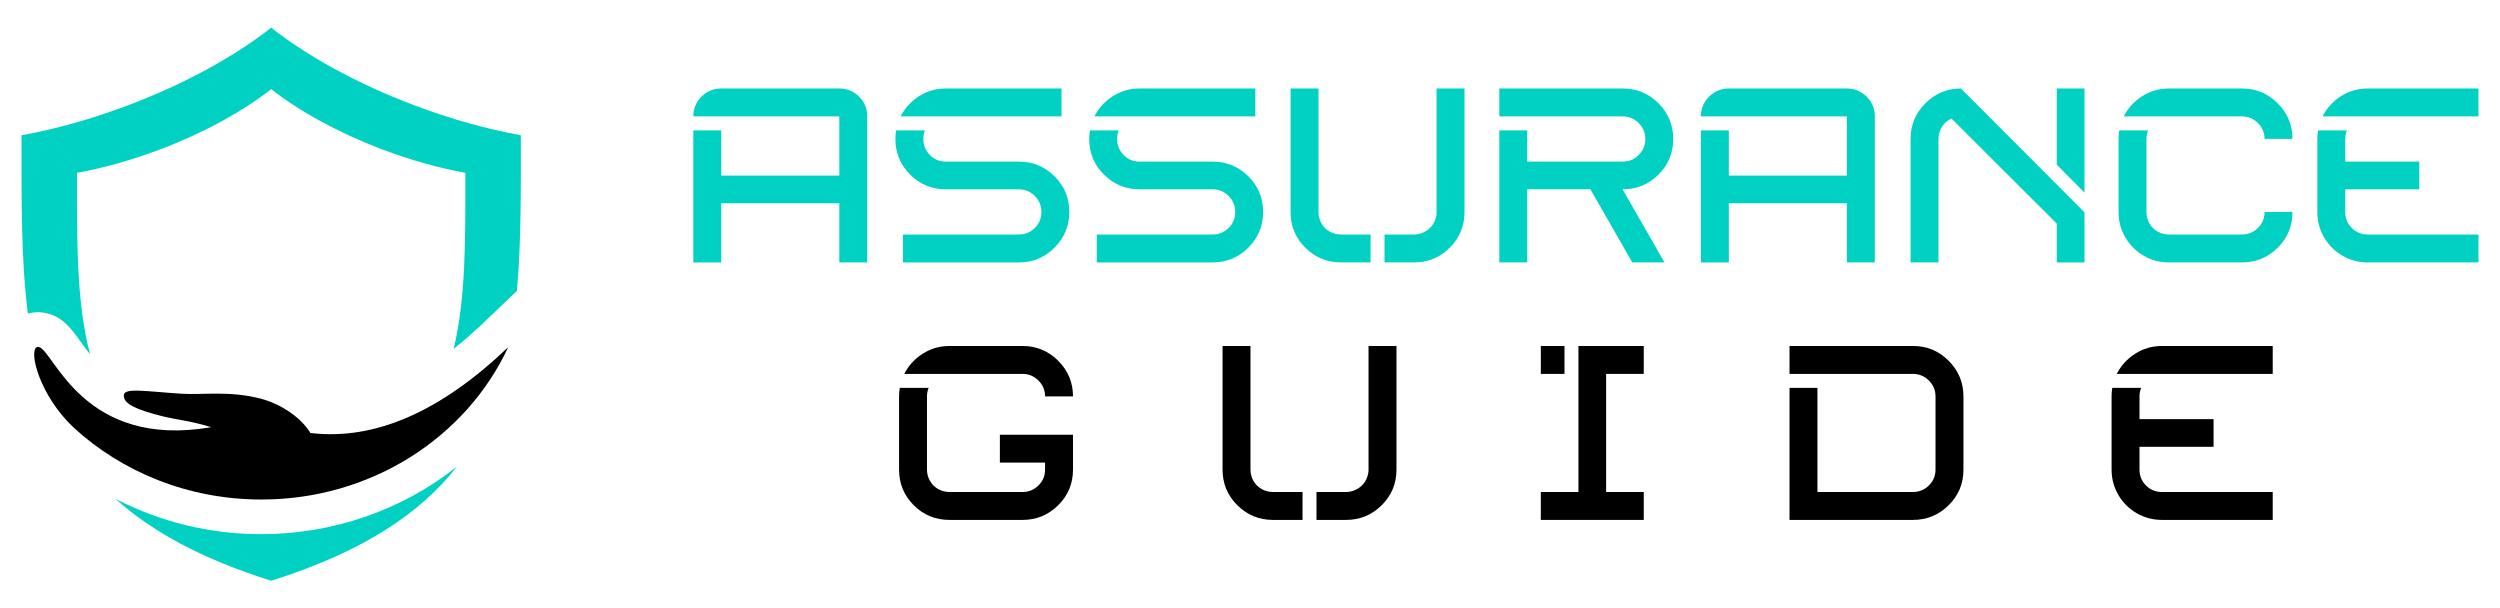
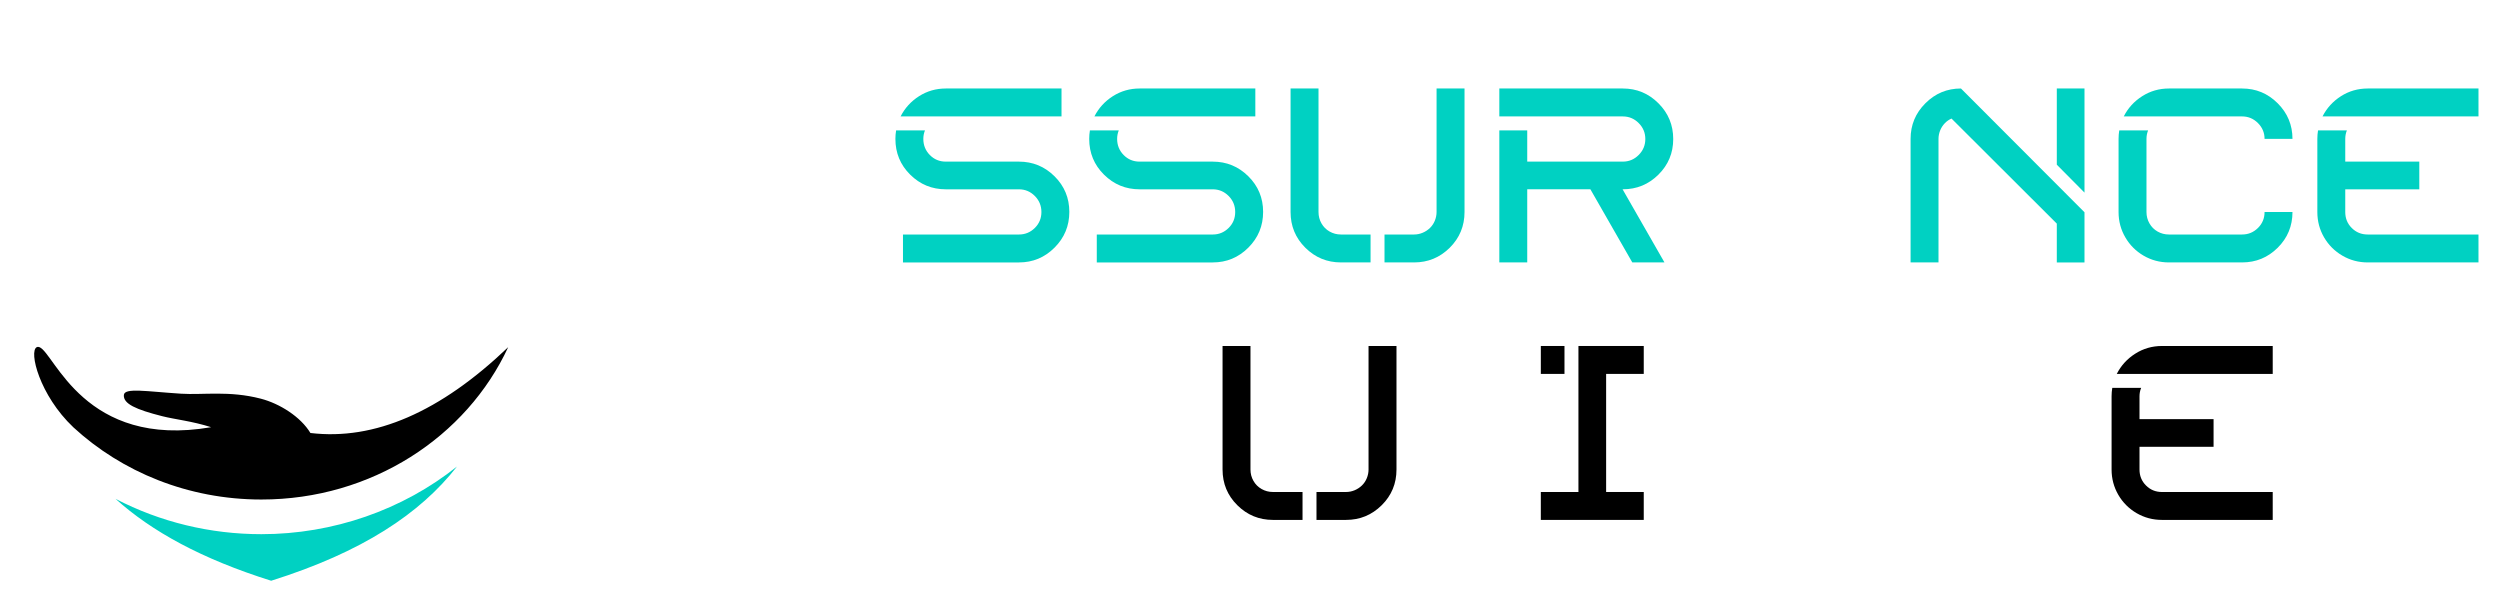
<svg xmlns="http://www.w3.org/2000/svg" version="1.1" id="Calque_1" x="0px" y="0px" width="226px" height="55px" viewBox="0 0 226 55" enable-background="new 0 0 226 55" xml:space="preserve">
  <g>
    <g>
      <g>
-         <path fill="#00D1C2" d="M65.201,8h10.674c0.699,0,1.294,0.246,1.787,0.738s0.737,1.087,0.737,1.786v13.199h-2.524v-5.348H65.201     v-2.503h10.674v-5.348H62.676c0-0.699,0.247-1.294,0.739-1.786C63.906,8.246,64.502,8,65.201,8z M62.676,11.787h2.524v11.937     h-2.524V11.787z" />
        <path fill="#00D1C2" d="M81.008,11.787h2.61c-0.1,0.242-0.149,0.5-0.149,0.77c0,0.57,0.195,1.056,0.588,1.455     c0.392,0.399,0.873,0.599,1.444,0.599h6.609c1.255,0,2.33,0.442,3.22,1.326c0.891,0.884,1.337,1.958,1.337,3.22     c0,1.262-0.446,2.339-1.337,3.229c-0.891,0.893-1.965,1.338-3.22,1.338H81.629v-2.524H92.11c0.557,0,1.035-0.195,1.434-0.589     c0.399-0.392,0.6-0.874,0.6-1.444c0-0.57-0.2-1.055-0.6-1.454c-0.398-0.399-0.876-0.599-1.434-0.599h-6.609     c-1.255,0-2.329-0.442-3.219-1.326c-0.893-0.885-1.337-1.961-1.337-3.23C80.945,12.299,80.966,12.043,81.008,11.787z M85.501,8     h10.46v2.524H81.415c0.385-0.756,0.941-1.365,1.668-1.83C83.812,8.232,84.617,8,85.501,8z" />
        <path fill="#00D1C2" d="M98.528,11.787h2.61c-0.1,0.242-0.149,0.5-0.149,0.77c0,0.57,0.195,1.056,0.588,1.455     c0.392,0.399,0.873,0.599,1.443,0.599h6.61c1.254,0,2.328,0.442,3.22,1.326c0.891,0.884,1.336,1.958,1.336,3.22     c0,1.262-0.445,2.339-1.336,3.229c-0.892,0.893-1.965,1.338-3.22,1.338H99.149v-2.524h10.482c0.556,0,1.034-0.195,1.433-0.589     c0.399-0.392,0.598-0.874,0.598-1.444c0-0.57-0.199-1.055-0.598-1.454c-0.399-0.399-0.877-0.599-1.433-0.599h-6.61     c-1.255,0-2.329-0.442-3.219-1.326c-0.893-0.885-1.337-1.961-1.337-3.23C98.465,12.299,98.485,12.043,98.528,11.787z M103.021,8     h10.461v2.524H98.935c0.385-0.756,0.941-1.365,1.668-1.83C101.332,8.232,102.137,8,103.021,8z" />
        <path fill="#00D1C2" d="M116.669,8h2.524v11.166c0,0.372,0.089,0.714,0.267,1.027c0.178,0.314,0.424,0.561,0.738,0.739     c0.313,0.178,0.656,0.267,1.026,0.267h2.675v2.524h-2.675c-1.255,0-2.328-0.442-3.219-1.326     c-0.892-0.885-1.337-1.961-1.337-3.231V8z M129.868,8h2.525v11.166c0,1.27-0.448,2.346-1.338,3.231     c-0.893,0.884-1.967,1.326-3.22,1.326h-2.675v-2.524h2.675c0.27,0,0.53-0.054,0.781-0.161c0.249-0.106,0.466-0.25,0.651-0.428     c0.184-0.178,0.332-0.396,0.439-0.652c0.105-0.257,0.16-0.521,0.16-0.792V8z" />
        <path fill="#00D1C2" d="M135.538,8h11.165c1.256,0,2.329,0.446,3.219,1.337c0.893,0.891,1.337,1.968,1.337,3.229     c0,1.263-0.444,2.335-1.337,3.22c-0.89,0.884-1.963,1.326-3.219,1.326h-0.022l3.786,6.61h-2.908l-3.787-6.61h-5.71v6.61h-2.523     V11.787h2.523v2.823h8.642c0.557,0,1.033-0.2,1.432-0.599c0.4-0.399,0.601-0.881,0.601-1.444c0-0.563-0.2-1.044-0.601-1.443     c-0.398-0.399-0.875-0.599-1.432-0.599h-11.165V8z" />
-         <path fill="#00D1C2" d="M156.285,8h10.674c0.7,0,1.295,0.246,1.786,0.738c0.493,0.492,0.74,1.087,0.74,1.786v13.199h-2.526     v-5.348h-10.674v-2.503h10.674v-5.348h-13.197c0-0.699,0.245-1.294,0.738-1.786C154.99,8.246,155.586,8,156.285,8z      M153.762,11.787h2.523v11.937h-2.523V11.787z" />
        <path fill="#00D1C2" d="M177.271,8l11.167,11.188v4.536h-2.503v-3.509l-9.519-9.498c-0.229,0.1-0.434,0.243-0.61,0.428     c-0.178,0.186-0.318,0.403-0.418,0.652c-0.098,0.25-0.148,0.502-0.148,0.76v11.167h-2.523V12.557     c0-1.255,0.444-2.328,1.337-3.219C174.943,8.446,176.017,8,177.271,8z M185.935,8h2.503v9.412l-2.503-2.524V8z" />
        <path fill="#00D1C2" d="M191.581,11.787h2.608c-0.097,0.242-0.147,0.5-0.147,0.77v6.609c0,0.372,0.088,0.714,0.268,1.027     c0.177,0.314,0.424,0.561,0.737,0.739c0.313,0.178,0.656,0.267,1.026,0.267h6.609c0.557,0,1.035-0.195,1.435-0.589     c0.399-0.392,0.6-0.874,0.6-1.444h2.523c0,1.27-0.447,2.346-1.337,3.231c-0.892,0.884-1.965,1.326-3.221,1.326h-6.609     c-0.826,0-1.591-0.204-2.289-0.61c-0.7-0.407-1.25-0.959-1.656-1.658c-0.407-0.698-0.61-1.461-0.61-2.289v-6.609     C191.518,12.299,191.538,12.043,191.581,11.787z M196.073,8h6.609c1.256,0,2.329,0.446,3.221,1.337     c0.89,0.891,1.337,1.964,1.337,3.219h-2.523c0-0.556-0.2-1.034-0.6-1.433s-0.878-0.599-1.435-0.599h-10.694     c0.384-0.756,0.939-1.365,1.67-1.83C194.385,8.232,195.188,8,196.073,8z" />
        <path fill="#00D1C2" d="M209.55,11.787h2.609c-0.1,0.242-0.148,0.5-0.148,0.77v2.053h6.694v2.503h-6.694v2.053     c0,0.57,0.193,1.052,0.588,1.444c0.393,0.394,0.873,0.589,1.443,0.589h10.013v2.524h-10.013c-0.827,0-1.59-0.204-2.287-0.61     c-0.701-0.407-1.252-0.959-1.66-1.658c-0.406-0.698-0.607-1.461-0.607-2.289v-6.609C209.487,12.299,209.509,12.043,209.55,11.787     z M214.042,8h10.013v2.524h-14.099c0.386-0.756,0.941-1.365,1.668-1.83C212.351,8.232,213.158,8,214.042,8z" />
      </g>
      <g>
-         <path d="M81.341,35.064h2.609c-0.1,0.241-0.15,0.499-0.15,0.769v6.61c0,0.372,0.089,0.712,0.268,1.026     c0.178,0.315,0.424,0.56,0.738,0.739c0.313,0.178,0.655,0.268,1.027,0.268h6.61c0.556,0,1.033-0.196,1.433-0.59     c0.399-0.393,0.599-0.873,0.599-1.443v-0.621h-4.086v-2.523h6.61v3.145c0,1.271-0.446,2.347-1.337,3.229     C94.771,46.558,93.698,47,92.443,47h-6.61c-1.27,0-2.346-0.442-3.23-1.327c-0.885-0.883-1.327-1.959-1.327-3.229v-6.61     C81.276,35.577,81.298,35.32,81.341,35.064z M85.833,31.277h6.61c1.255,0,2.327,0.445,3.219,1.337     c0.891,0.892,1.337,1.965,1.337,3.219h-2.524c0-0.557-0.2-1.032-0.599-1.433c-0.4-0.397-0.877-0.599-1.433-0.599H81.748     c0.384-0.756,0.941-1.366,1.668-1.828C84.143,31.509,84.948,31.277,85.833,31.277z" />
        <path d="M110.519,31.277h2.524v11.166c0,0.372,0.088,0.712,0.267,1.026c0.178,0.315,0.424,0.56,0.739,0.739     c0.313,0.178,0.655,0.268,1.026,0.268h2.674V47h-2.674c-1.255,0-2.329-0.442-3.219-1.327c-0.892-0.883-1.337-1.959-1.337-3.229     V31.277z M123.718,31.277h2.524v11.166c0,1.271-0.446,2.347-1.337,3.229c-0.893,0.885-1.967,1.327-3.22,1.327h-2.675v-2.523     h2.675c0.27,0,0.53-0.055,0.782-0.16c0.248-0.107,0.465-0.25,0.65-0.43c0.184-0.177,0.333-0.395,0.439-0.651     s0.16-0.521,0.16-0.792V31.277z" />
        <path d="M142.692,31.277h5.903v2.524h-3.401v10.675h3.401V47h-9.305v-2.523h3.401V31.277z M139.291,31.277h2.138v2.524h-2.138     V31.277z" />
-         <path d="M161.773,31.277h11.166c1.254,0,2.328,0.445,3.219,1.337c0.892,0.892,1.338,1.965,1.338,3.219v6.61     c0,1.271-0.446,2.347-1.338,3.229c-0.891,0.885-1.965,1.327-3.219,1.327h-11.166V35.064h2.524v9.412h8.642     c0.557,0,1.034-0.196,1.433-0.59c0.399-0.393,0.599-0.873,0.599-1.443v-6.61c0-0.557-0.199-1.032-0.599-1.433     c-0.398-0.397-0.876-0.599-1.433-0.599h-11.166V31.277z" />
        <path d="M190.95,35.064h2.61c-0.101,0.241-0.149,0.499-0.149,0.769v2.054h6.696v2.503h-6.696v2.054     c0,0.57,0.195,1.051,0.588,1.443c0.392,0.394,0.873,0.59,1.443,0.59h10.012V47h-10.012c-0.827,0-1.59-0.204-2.289-0.609     c-0.698-0.407-1.251-0.959-1.657-1.656c-0.406-0.701-0.609-1.464-0.609-2.291v-6.61C190.887,35.577,190.907,35.32,190.95,35.064z      M195.442,31.277h10.012v2.524h-14.097c0.385-0.756,0.94-1.366,1.669-1.828C193.753,31.509,194.558,31.277,195.442,31.277z" />
      </g>
    </g>
    <g>
      <path fill-rule="evenodd" clip-rule="evenodd" d="M23.571,36.039c1.724,0.447,3.612,1.644,4.491,3.104    c5.787,0.691,11.745-1.895,17.878-7.759c-3.759,8.107-12.334,13.773-22.311,13.773c-6.613,0-12.61-2.49-16.997-6.528    c0-0.002-0.001-0.002-0.001-0.002c-3.055-2.887-4.052-6.887-3.306-7.243c0.037-0.019,0.078-0.027,0.123-0.026    c0.04,0.002,0.08,0.01,0.12,0.026c1.371,0.533,4.061,9.211,15.52,7.234c-1.731-0.553-3.25-0.697-4.421-0.994    c-2.388-0.606-3.528-1.119-3.47-1.912c0.051-0.686,2.05-0.321,5.18-0.121C18.359,35.718,20.718,35.298,23.571,36.039" />
-       <path fill-rule="evenodd" clip-rule="evenodd" fill="#00D1C2" d="M8.141,32.025c-1.249-4.746-1.18-10.26-1.18-16.403    c2.346-0.424,4.904-1.129,7.517-2.118c4.033-1.525,7.519-3.466,10.036-5.449c2.518,1.983,6.004,3.924,10.035,5.449    c2.614,0.988,5.171,1.693,7.519,2.118c0,5.933,0.063,11.278-1.057,15.913c0.977-0.771,1.9-1.593,2.763-2.417l2.956-2.825    c0.389-4.33,0.353-9.032,0.353-14.064c-3.017-0.543-6.306-1.451-9.664-2.722C32.233,7.546,27.749,5.051,24.514,2.5    c-3.235,2.551-7.72,5.046-12.904,7.007c-3.359,1.271-6.647,2.179-9.664,2.722c0,5.841-0.049,11.239,0.575,16.122    c0.321-0.09,0.655-0.132,0.989-0.126c0.41,0.009,0.815,0.091,1.197,0.238c1.302,0.508,2.009,1.639,2.788,2.712    C7.707,31.464,7.919,31.749,8.141,32.025" />
      <path fill-rule="evenodd" clip-rule="evenodd" fill="#00D1C2" d="M23.629,48.29c-4.62,0-9.146-1.095-13.184-3.194    c3.271,2.951,7.8,5.434,14.068,7.404c8.24-2.59,13.473-6.067,16.797-10.325C36.385,46.1,30.114,48.29,23.629,48.29" />
    </g>
  </g>
</svg>